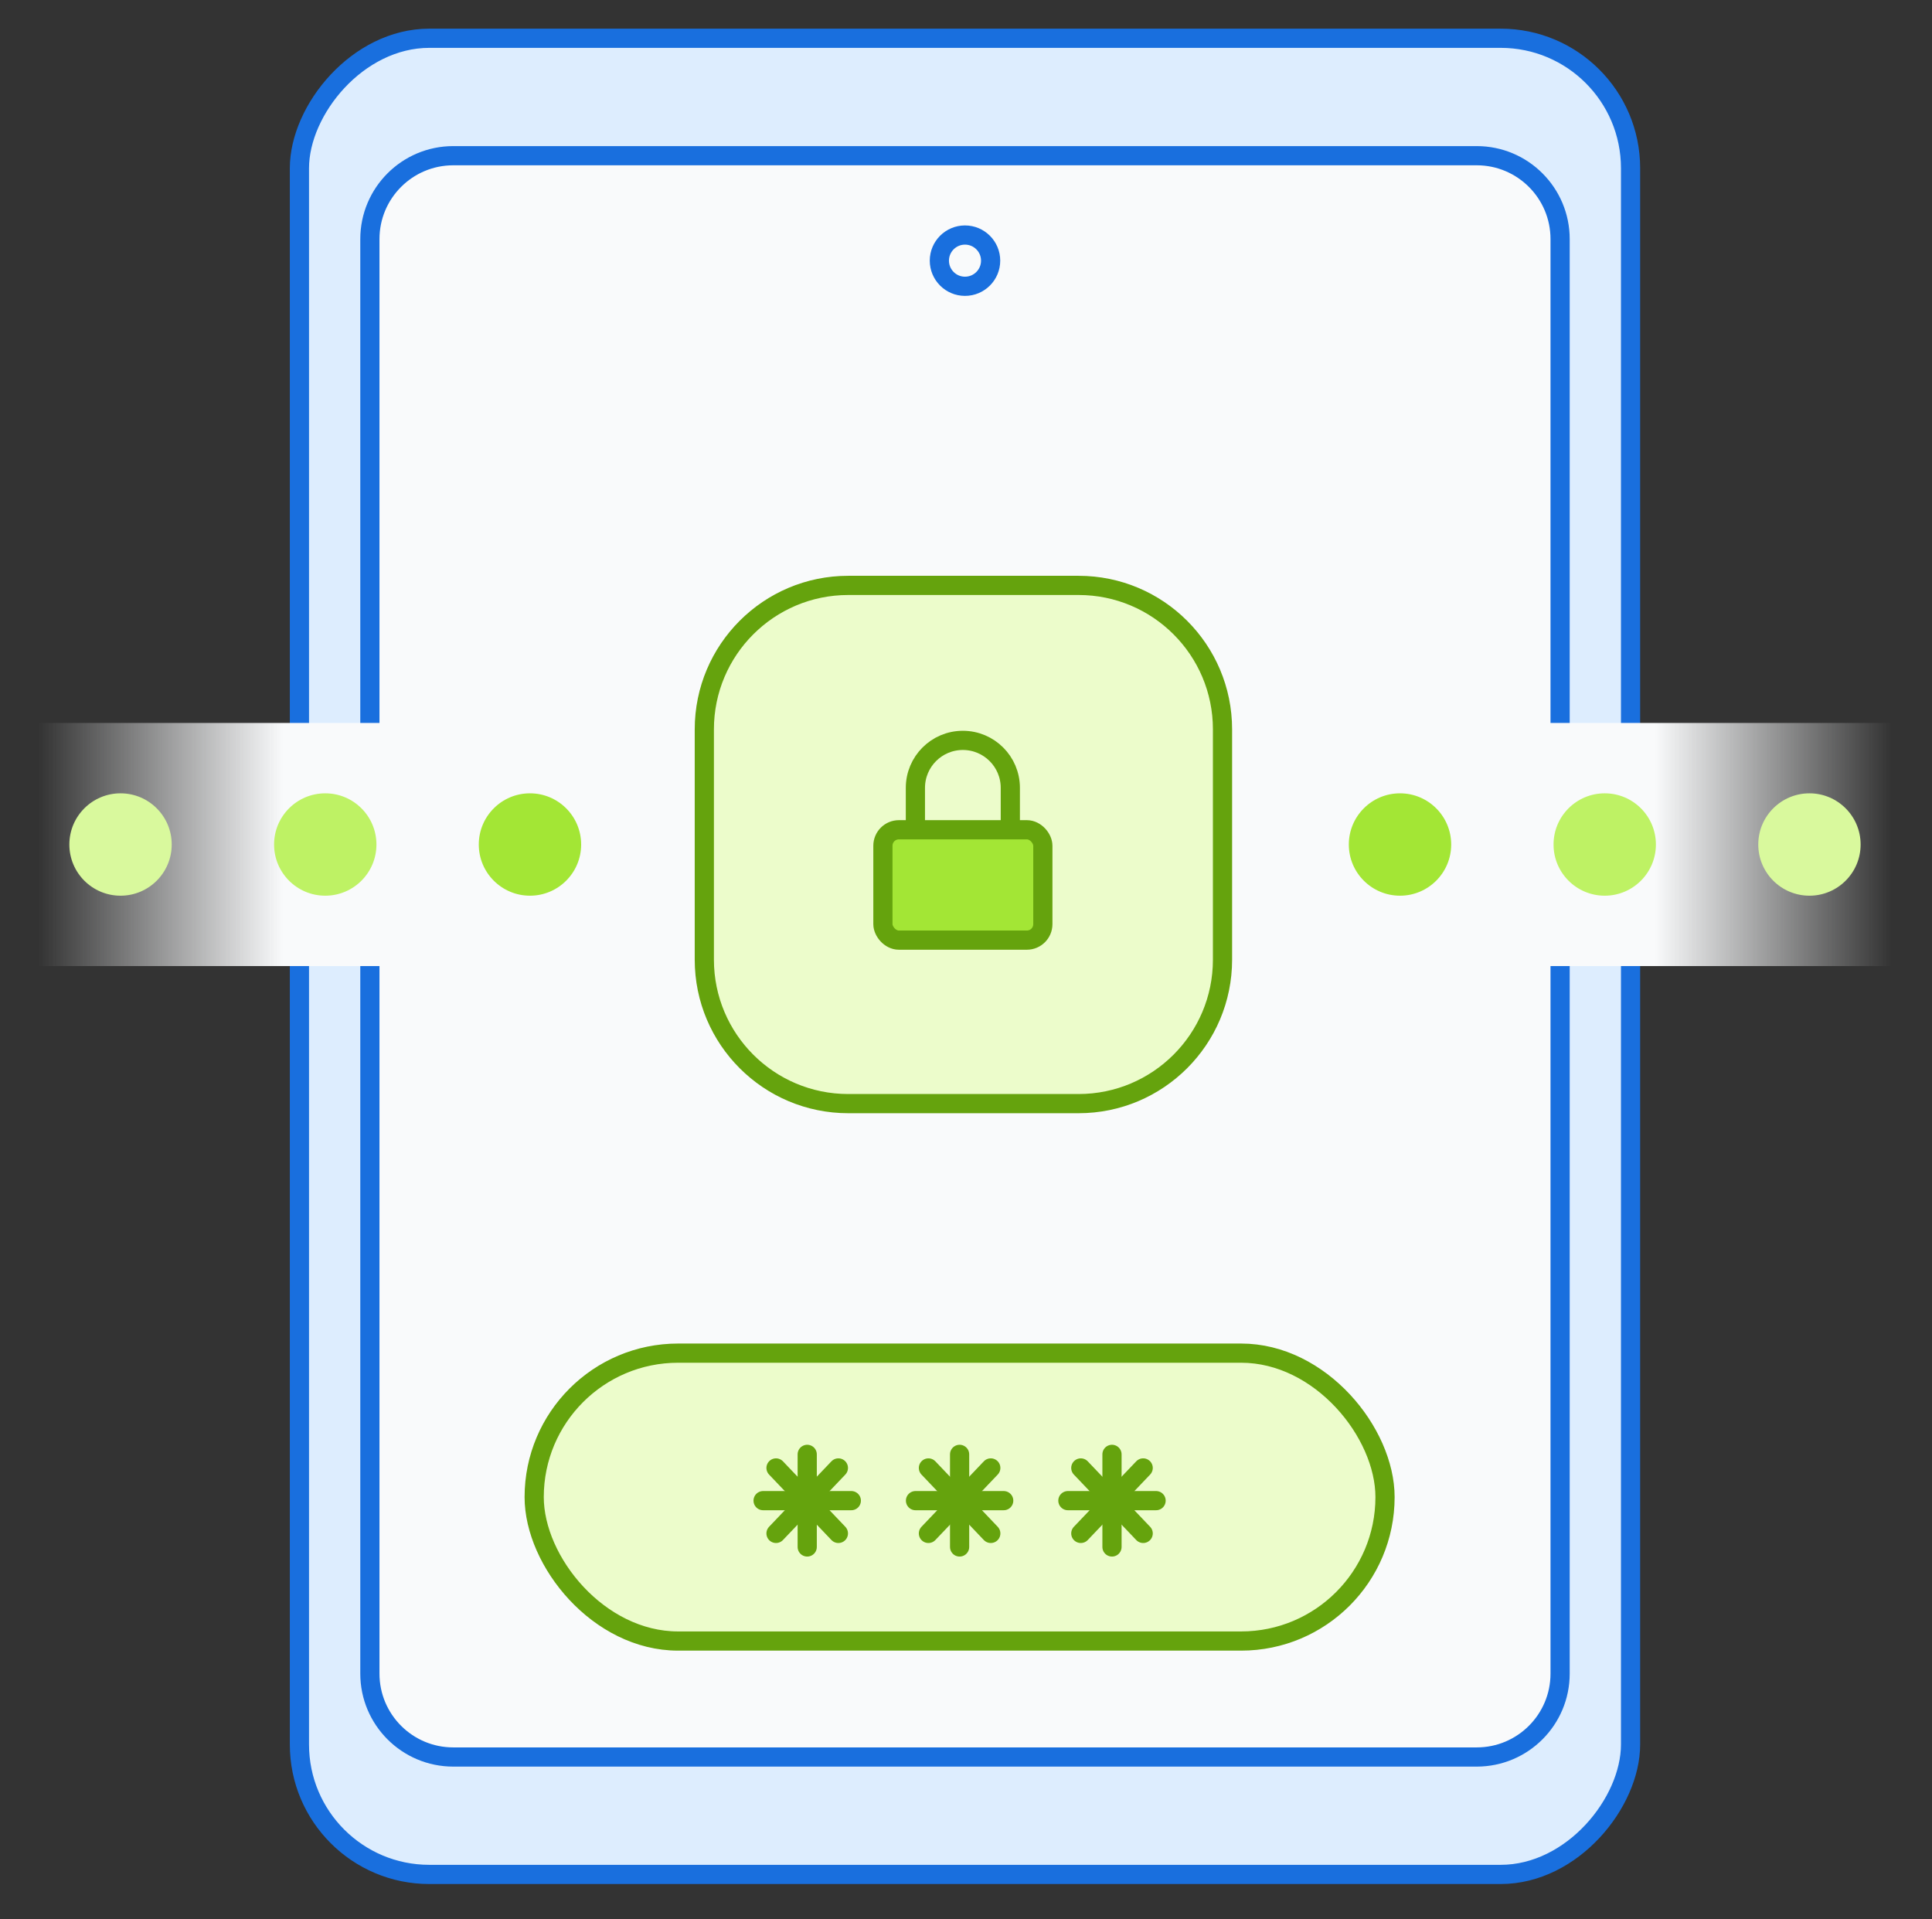
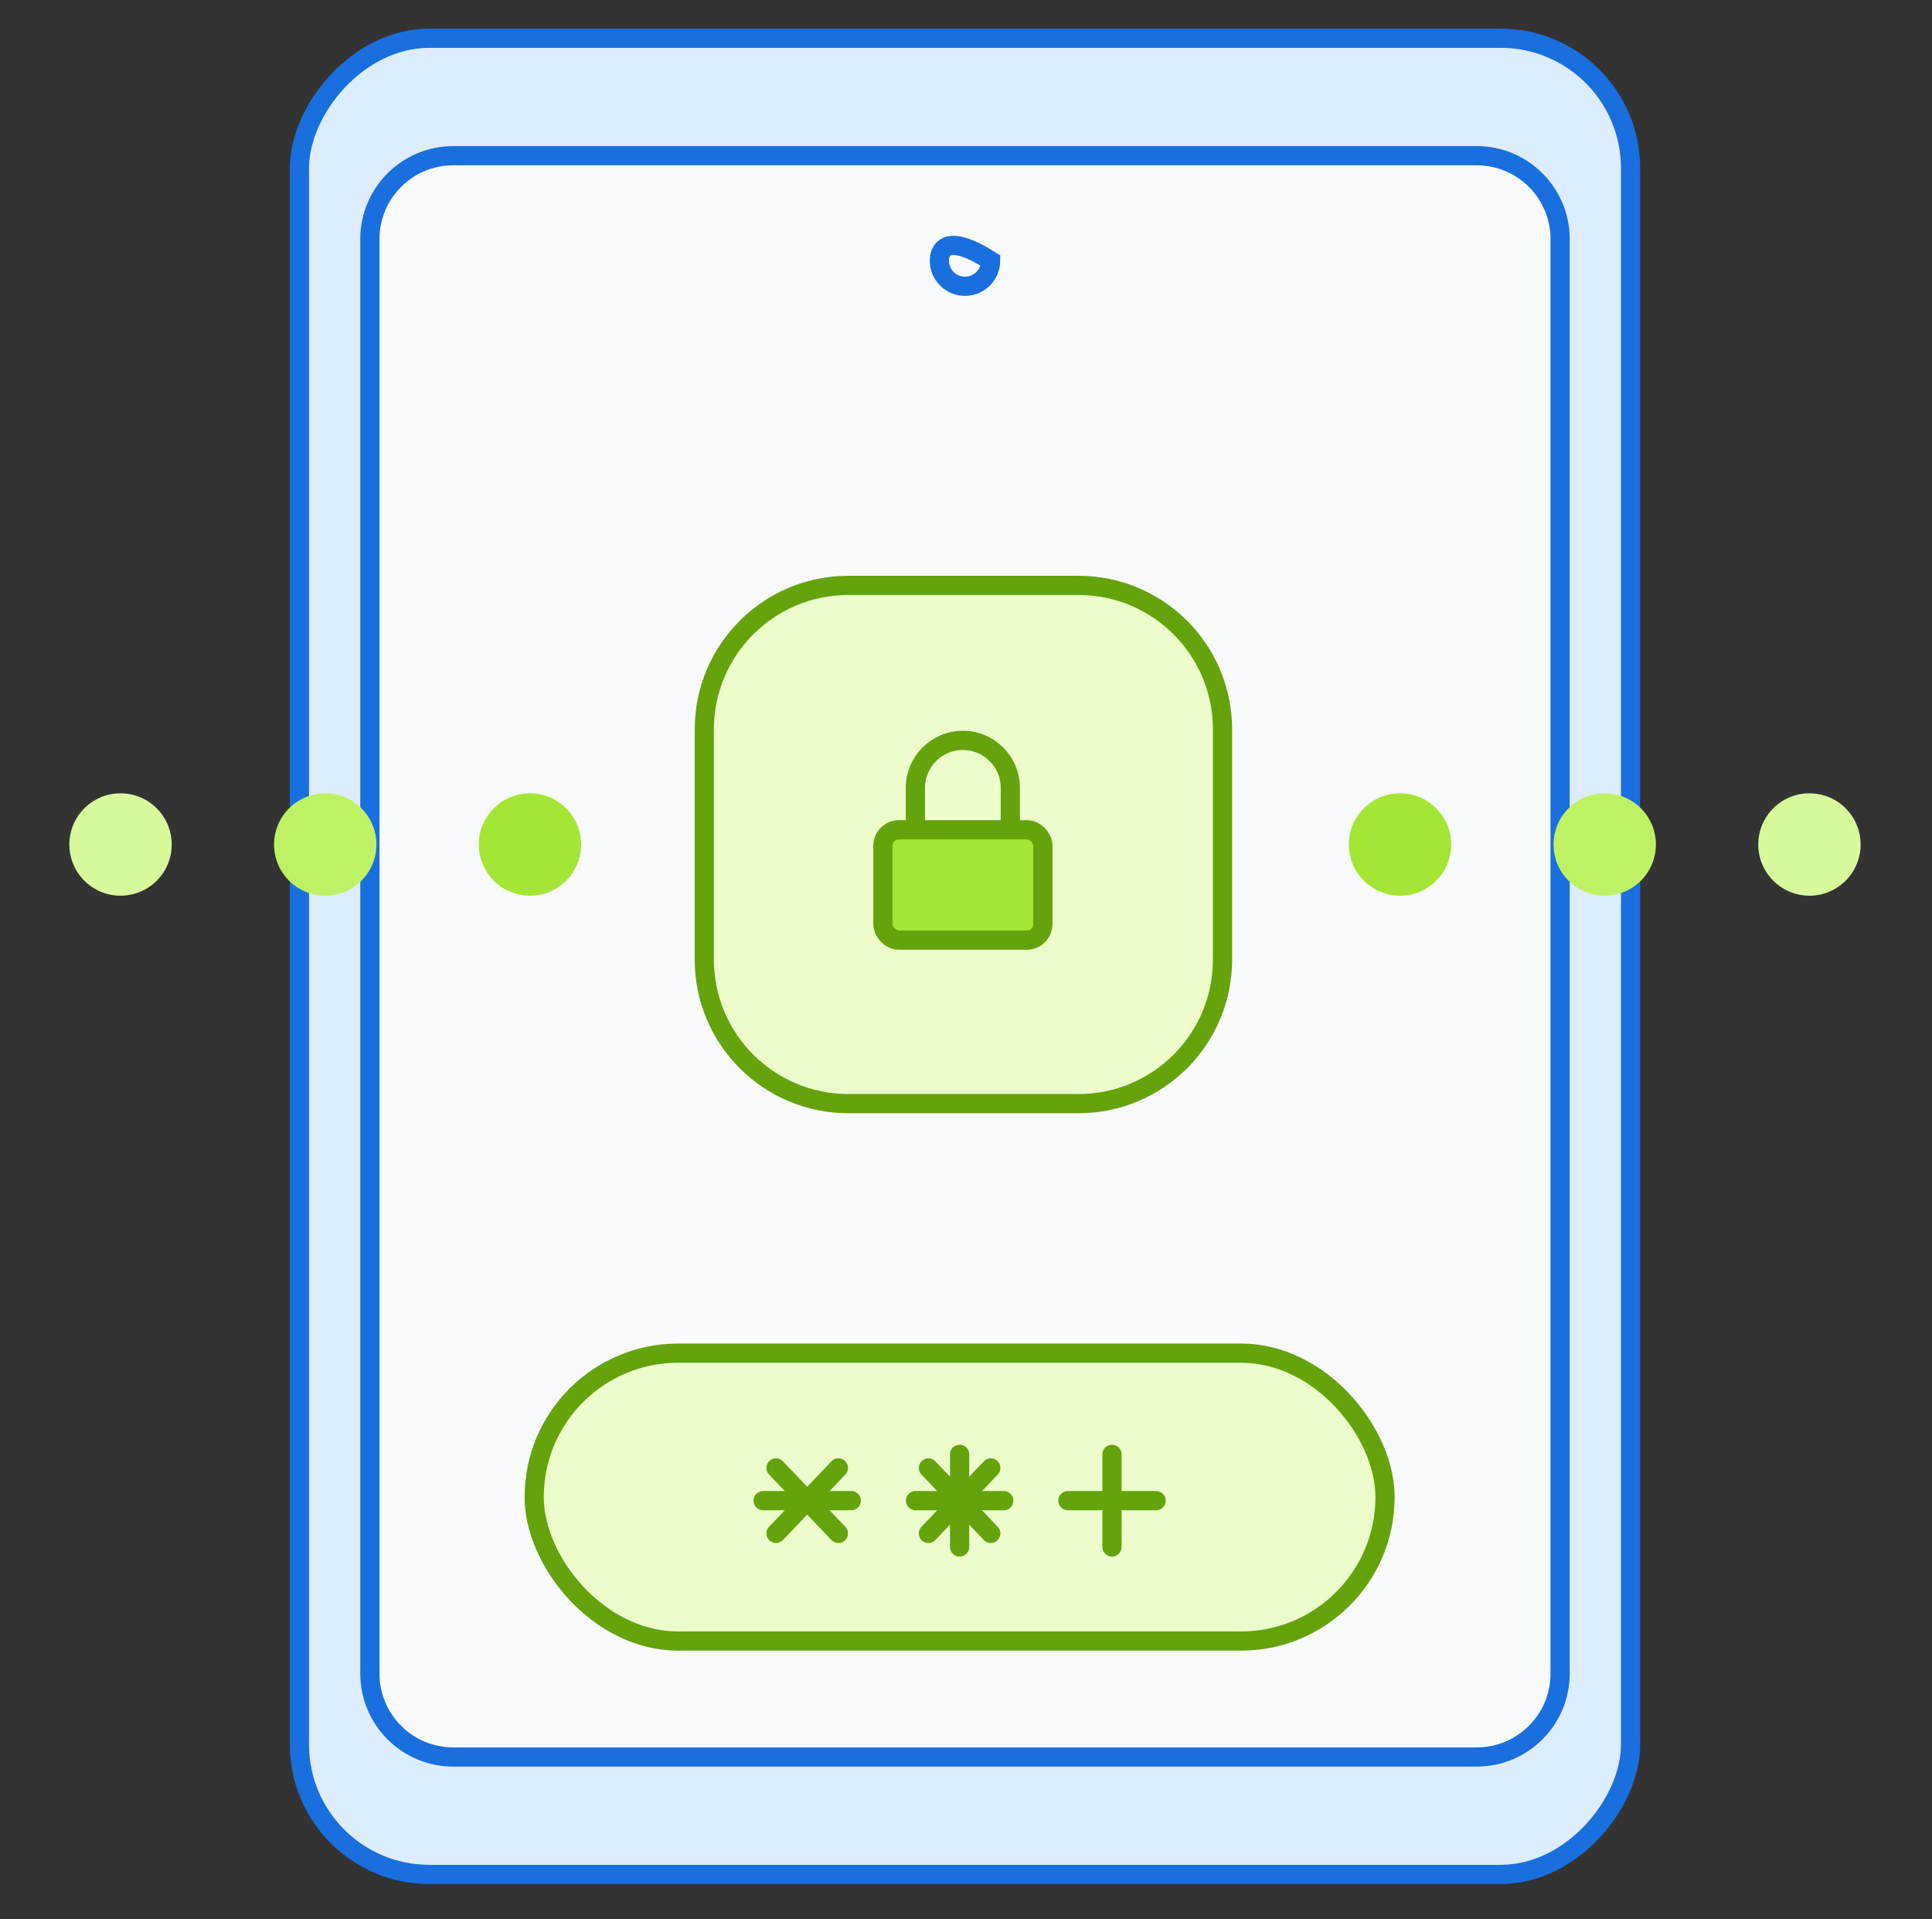
<svg xmlns="http://www.w3.org/2000/svg" width="151" height="150" viewBox="0 0 151 150" fill="none">
  <rect x="0" y="0" width="151" height="150" fill="#333333" stroke="none" />
  <rect x="-0.75" y="0.75" width="104.038" height="143.5" rx="10.152" transform="matrix(-1 0 0 1 126.69 2.24)" fill="#DDEDFE" stroke="#196FDE" stroke-width="1.5" />
  <path d="M121.934 18.686C121.934 15.086 119.016 12.168 115.416 12.168H35.427C31.827 12.168 28.909 15.086 28.909 18.686V130.795C28.909 134.395 31.827 137.313 35.427 137.313H115.416C119.016 137.313 121.934 134.395 121.934 130.795V18.686Z" fill="#F9FAFB" stroke="#196FDE" stroke-width="1.5" />
-   <path d="M73.418 20.371C73.418 21.477 74.315 22.374 75.421 22.374C76.528 22.374 77.425 21.477 77.425 20.371C77.425 19.265 76.528 18.368 75.421 18.368C74.315 18.368 73.418 19.265 73.418 20.371Z" stroke="#196FDE" stroke-width="1.5" />
+   <path d="M73.418 20.371C73.418 21.477 74.315 22.374 75.421 22.374C76.528 22.374 77.425 21.477 77.425 20.371C74.315 18.368 73.418 19.265 73.418 20.371Z" stroke="#196FDE" stroke-width="1.5" />
  <rect x="41.75" y="105.75" width="66.5" height="22.5" rx="11.25" fill="#ECFCCB" stroke="#65A30D" stroke-width="1.5" />
-   <path d="M63.09 113.661L63.09 120.898" stroke="#65A30D" stroke-width="1.5" stroke-linecap="round" />
  <path d="M66.536 117.278L59.642 117.278" stroke="#65A30D" stroke-width="1.5" stroke-linecap="round" />
  <path d="M65.526 114.722L60.651 119.839" stroke="#65A30D" stroke-width="1.5" stroke-linecap="round" />
  <path d="M65.526 119.839L60.651 114.723" stroke="#65A30D" stroke-width="1.5" stroke-linecap="round" />
  <path d="M75 113.661L75 120.898" stroke="#65A30D" stroke-width="1.5" stroke-linecap="round" />
  <path d="M78.447 117.278L71.553 117.278" stroke="#65A30D" stroke-width="1.5" stroke-linecap="round" />
  <path d="M77.437 114.722L72.563 119.839" stroke="#65A30D" stroke-width="1.5" stroke-linecap="round" />
  <path d="M77.437 119.839L72.563 114.723" stroke="#65A30D" stroke-width="1.5" stroke-linecap="round" />
  <path d="M86.91 113.661L86.91 120.898" stroke="#65A30D" stroke-width="1.5" stroke-linecap="round" />
  <path d="M90.357 117.278L83.463 117.278" stroke="#65A30D" stroke-width="1.5" stroke-linecap="round" />
-   <path d="M89.348 114.722L84.473 119.839" stroke="#65A30D" stroke-width="1.5" stroke-linecap="round" />
-   <path d="M89.348 119.839L84.473 114.723" stroke="#65A30D" stroke-width="1.5" stroke-linecap="round" />
-   <rect x="0.421" y="56.5" width="150" height="19" fill="url(#paint0_linear_535_4600)" />
  <path d="M95.548 57C95.548 50.787 90.511 45.75 84.298 45.75H66.298C60.084 45.75 55.048 50.787 55.048 57V75C55.048 81.213 60.084 86.25 66.298 86.25H84.298C90.511 86.25 95.548 81.213 95.548 75V57Z" fill="#ECFCCB" stroke="#65A30D" stroke-width="1.5" />
  <path d="M78.964 61.572C78.964 59.523 77.303 57.862 75.254 57.862C73.205 57.862 71.545 59.523 71.545 61.572V67.183C71.545 69.232 73.205 70.893 75.254 70.893C77.303 70.893 78.964 69.232 78.964 67.183V61.572Z" stroke="#65A30D" stroke-width="1.5" />
  <rect x="69.006" y="64.847" width="12.5" height="8.626" rx="1.25" fill="#A3E635" stroke="#65A30D" stroke-width="1.5" />
  <circle cx="125.421" cy="66" r="4" transform="rotate(-180 125.421 66)" fill="#BEF264" />
  <circle cx="109.421" cy="66" r="4" transform="rotate(-180 109.421 66)" fill="#A3E635" />
  <circle cx="141.421" cy="66" r="4" transform="rotate(-180 141.421 66)" fill="#D9F99D" />
  <circle cx="25.421" cy="66" r="4" fill="#BEF264" />
  <circle cx="41.421" cy="66" r="4" fill="#A3E635" />
  <circle cx="9.421" cy="66" r="4" fill="#D9F99D" />
  <defs>
    <linearGradient id="paint0_linear_535_4600" x1="0.421" y1="66" x2="161.183" y2="66" gradientUnits="userSpaceOnUse">
      <stop offset="0.016" stop-color="#F9FAFB" stop-opacity="0" />
      <stop offset="0.135" stop-color="#F9FAFB" />
      <stop offset="0.802" stop-color="#F9FAFB" />
      <stop offset="0.917" stop-color="#F9FAFB" stop-opacity="0" />
    </linearGradient>
  </defs>
</svg>